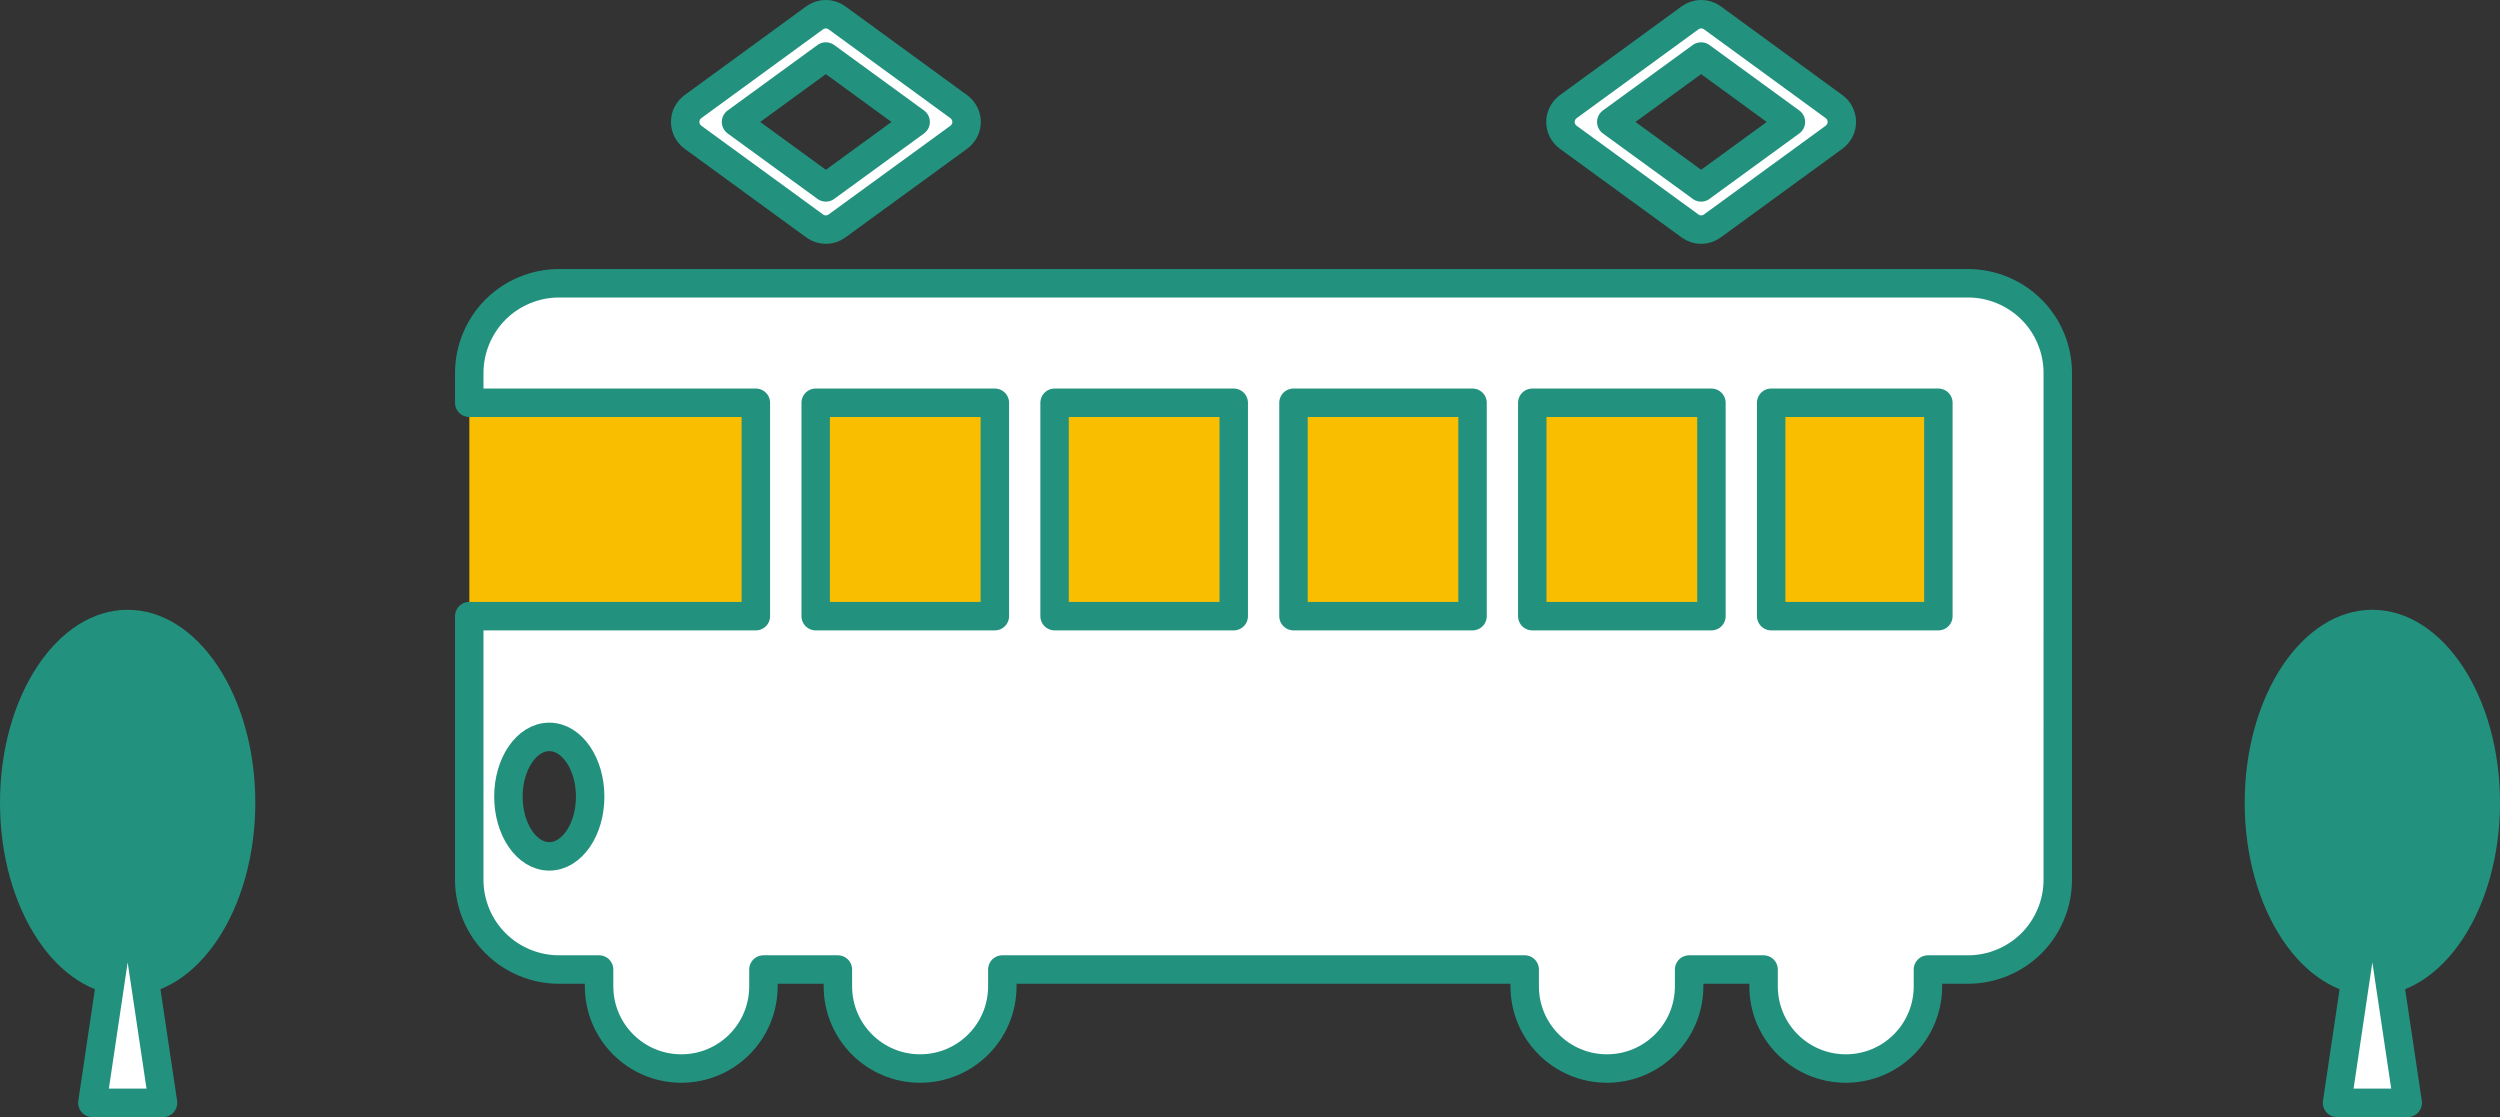
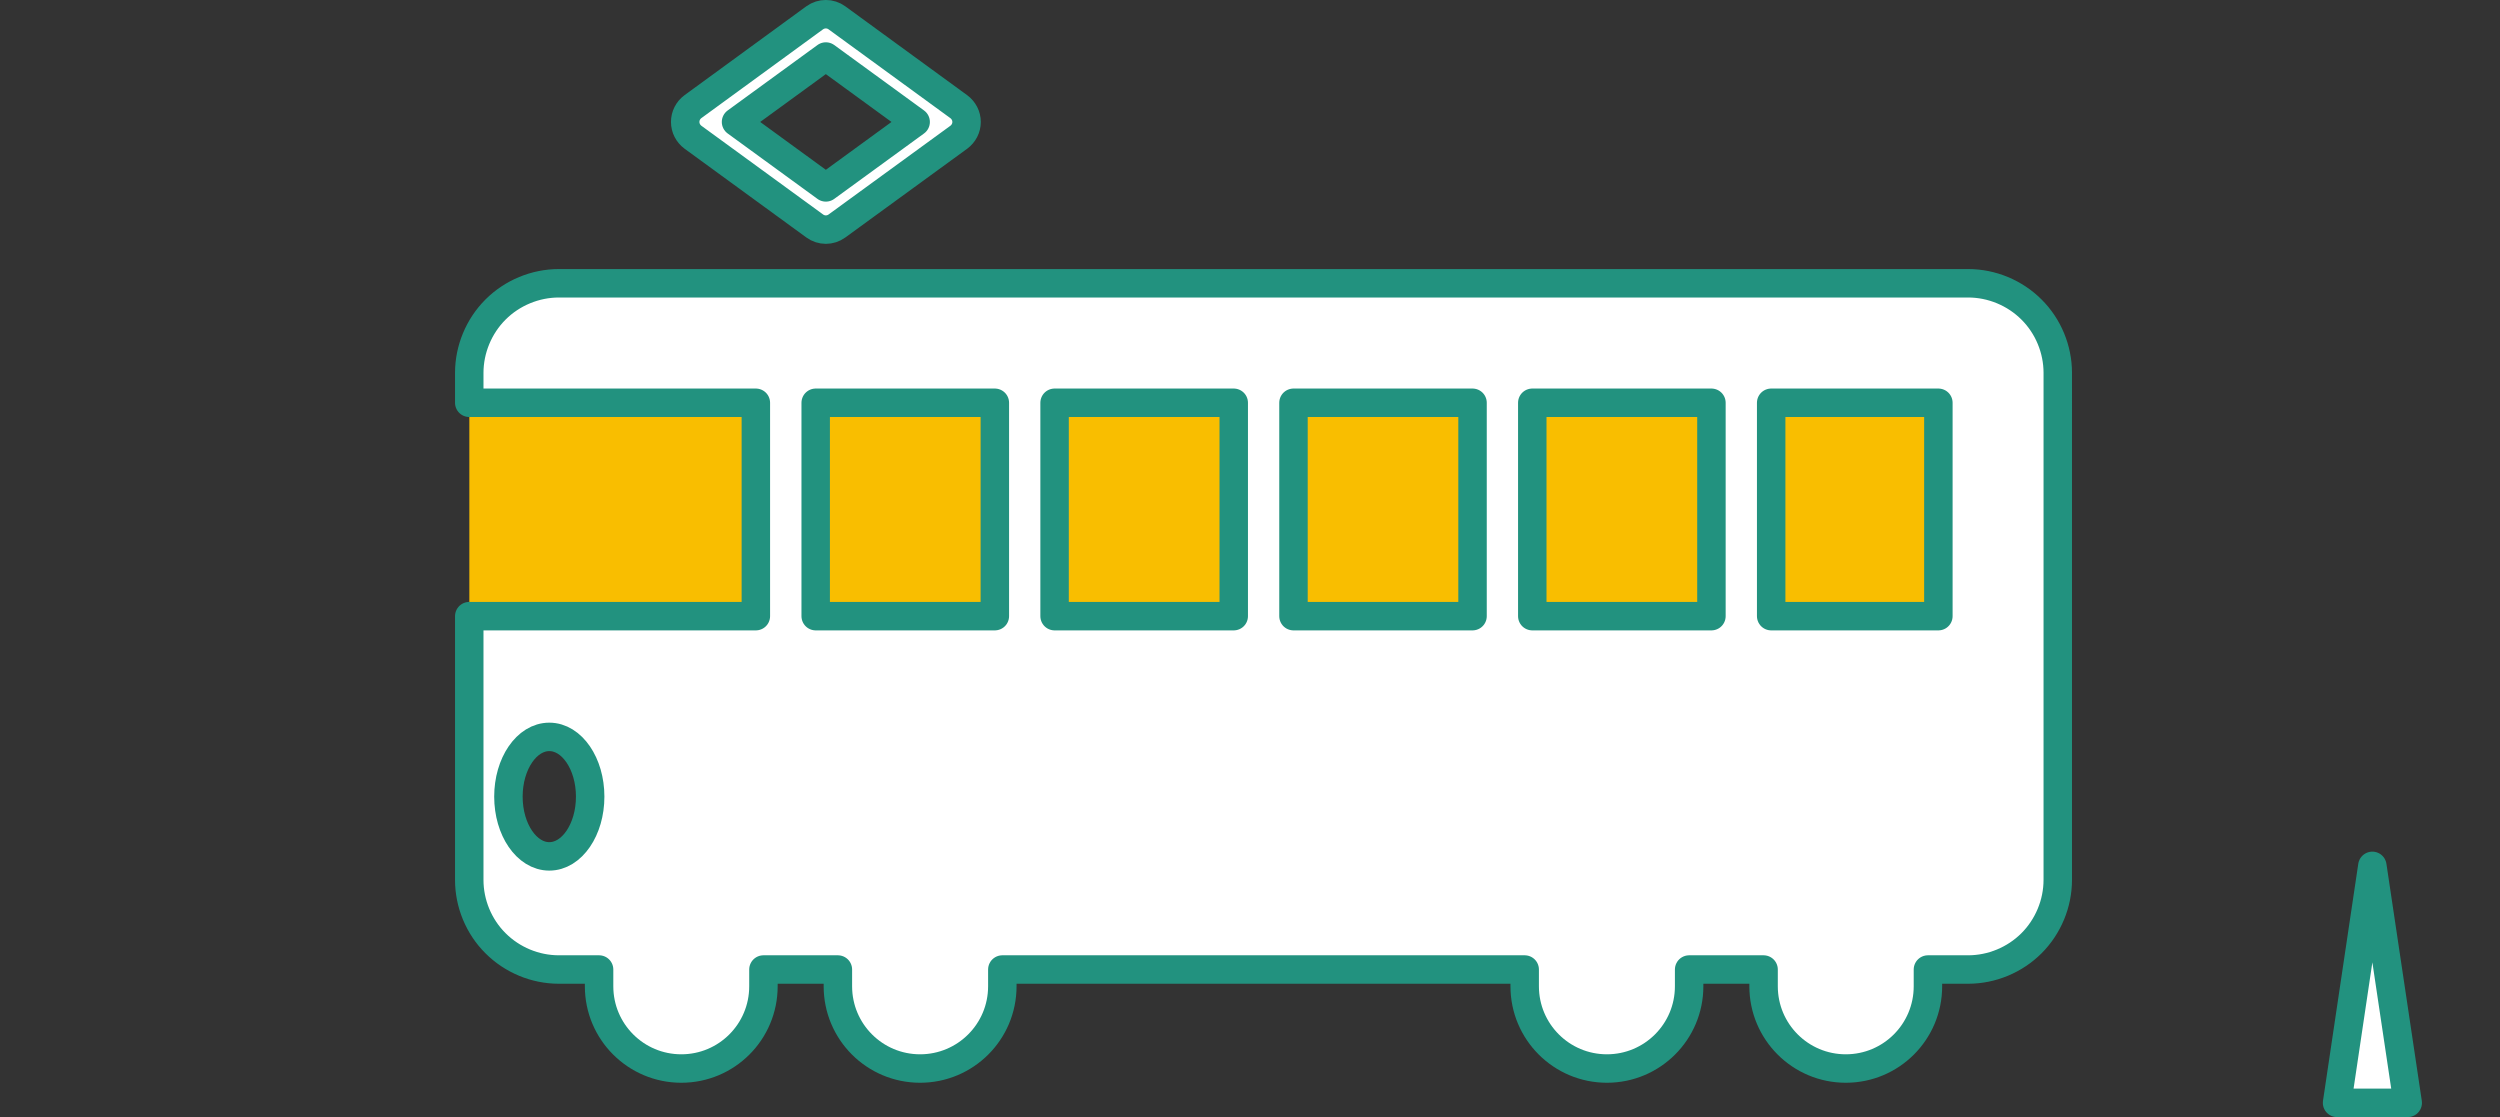
<svg xmlns="http://www.w3.org/2000/svg" id="_イヤー_2" viewBox="0 0 263.61 117.79">
  <rect x="0" y="0" width="263.61" height="117.79" fill="#333333" stroke="none" />
  <defs>
    <style>.cls-1{fill:#fff;stroke:#22927f;stroke-linecap:round;stroke-linejoin:round;stroke-width:3px;}.cls-2{fill:#f9be00;}.cls-3{fill:#22927f;}</style>
  </defs>
  <g id="text">
    <rect class="cls-2" x="49.49" y="42.47" width="154.9" height="22.5" />
    <path class="cls-1" d="M214.21,32.64c-1.76-1.76-4.19-2.77-6.68-2.77H58.93c-2.49,0-4.92,1.01-6.68,2.77-1.76,1.76-2.77,4.19-2.77,6.68v3.15h30.22v22.5h-30.22v27.81c0,2.49,1,4.92,2.77,6.68,1.76,1.76,4.18,2.77,6.68,2.77h4.24v1.77c0,4.79,3.88,8.67,8.67,8.67s8.66-3.88,8.66-8.67v-1.77h7.85v1.77c0,4.79,3.88,8.67,8.67,8.67s8.67-3.88,8.67-8.67v-1.77h55.08v1.77c0,4.79,3.88,8.67,8.67,8.67s8.67-3.88,8.67-8.67v-1.77h7.85v1.77c0,4.79,3.88,8.67,8.67,8.67s8.66-3.88,8.66-8.67v-1.77h4.24c2.49,0,4.92-1.01,6.68-2.77,1.76-1.76,2.77-4.19,2.77-6.68V39.32c0-2.49-1-4.92-2.77-6.68ZM57.92,90.3c-2.38,0-4.31-2.82-4.31-6.3s1.93-6.3,4.31-6.3,4.31,2.82,4.31,6.3-1.93,6.3-4.31,6.3Zm46.98-25.33h-18.89v-22.5h18.89v22.5Zm25.19,0h-18.89v-22.5h18.89v22.5Zm25.18,0h-18.88v-22.5h18.88v22.5Zm25.19,0h-18.89v-22.5h18.89v22.5Zm23.93,0h-17.63v-22.5h17.63v22.5Z" />
    <g>
      <path class="cls-1" d="M101.1,11.25L88.25,1.88c-.7-.51-1.64-.51-2.35,0l-12.84,9.37c-.51,.38-.81,.97-.81,1.61s.31,1.23,.82,1.61l12.84,9.36c.7,.51,1.64,.51,2.34,0l12.85-9.36c.51-.38,.82-.97,.82-1.61s-.31-1.23-.82-1.61Zm-14.02,8.51l-9.47-6.9,9.47-6.9,9.47,6.9-9.47,6.9Z" />
-       <path class="cls-1" d="M193.4,11.25l-12.84-9.37c-.7-.51-1.65-.51-2.35,0l-12.85,9.37c-.51,.38-.82,.97-.82,1.61s.31,1.23,.82,1.61l12.85,9.36c.7,.51,1.64,.51,2.34,0l12.84-9.36c.51-.38,.82-.97,.82-1.61s-.3-1.23-.81-1.61Zm-14.02,8.51l-9.48-6.9,9.47-6.9,9.47,6.9-9.47,6.9Z" />
    </g>
-     <ellipse class="cls-3" cx="13.46" cy="84.64" rx="13.46" ry="20.34" />
-     <polygon class="cls-1" points="17.19 116.29 9.74 116.29 13.46 91.3 17.19 116.29" />
-     <ellipse class="cls-3" cx="250.15" cy="84.64" rx="13.46" ry="20.34" />
    <polygon class="cls-1" points="253.88 116.29 246.43 116.29 250.15 91.3 253.88 116.29" />
  </g>
</svg>